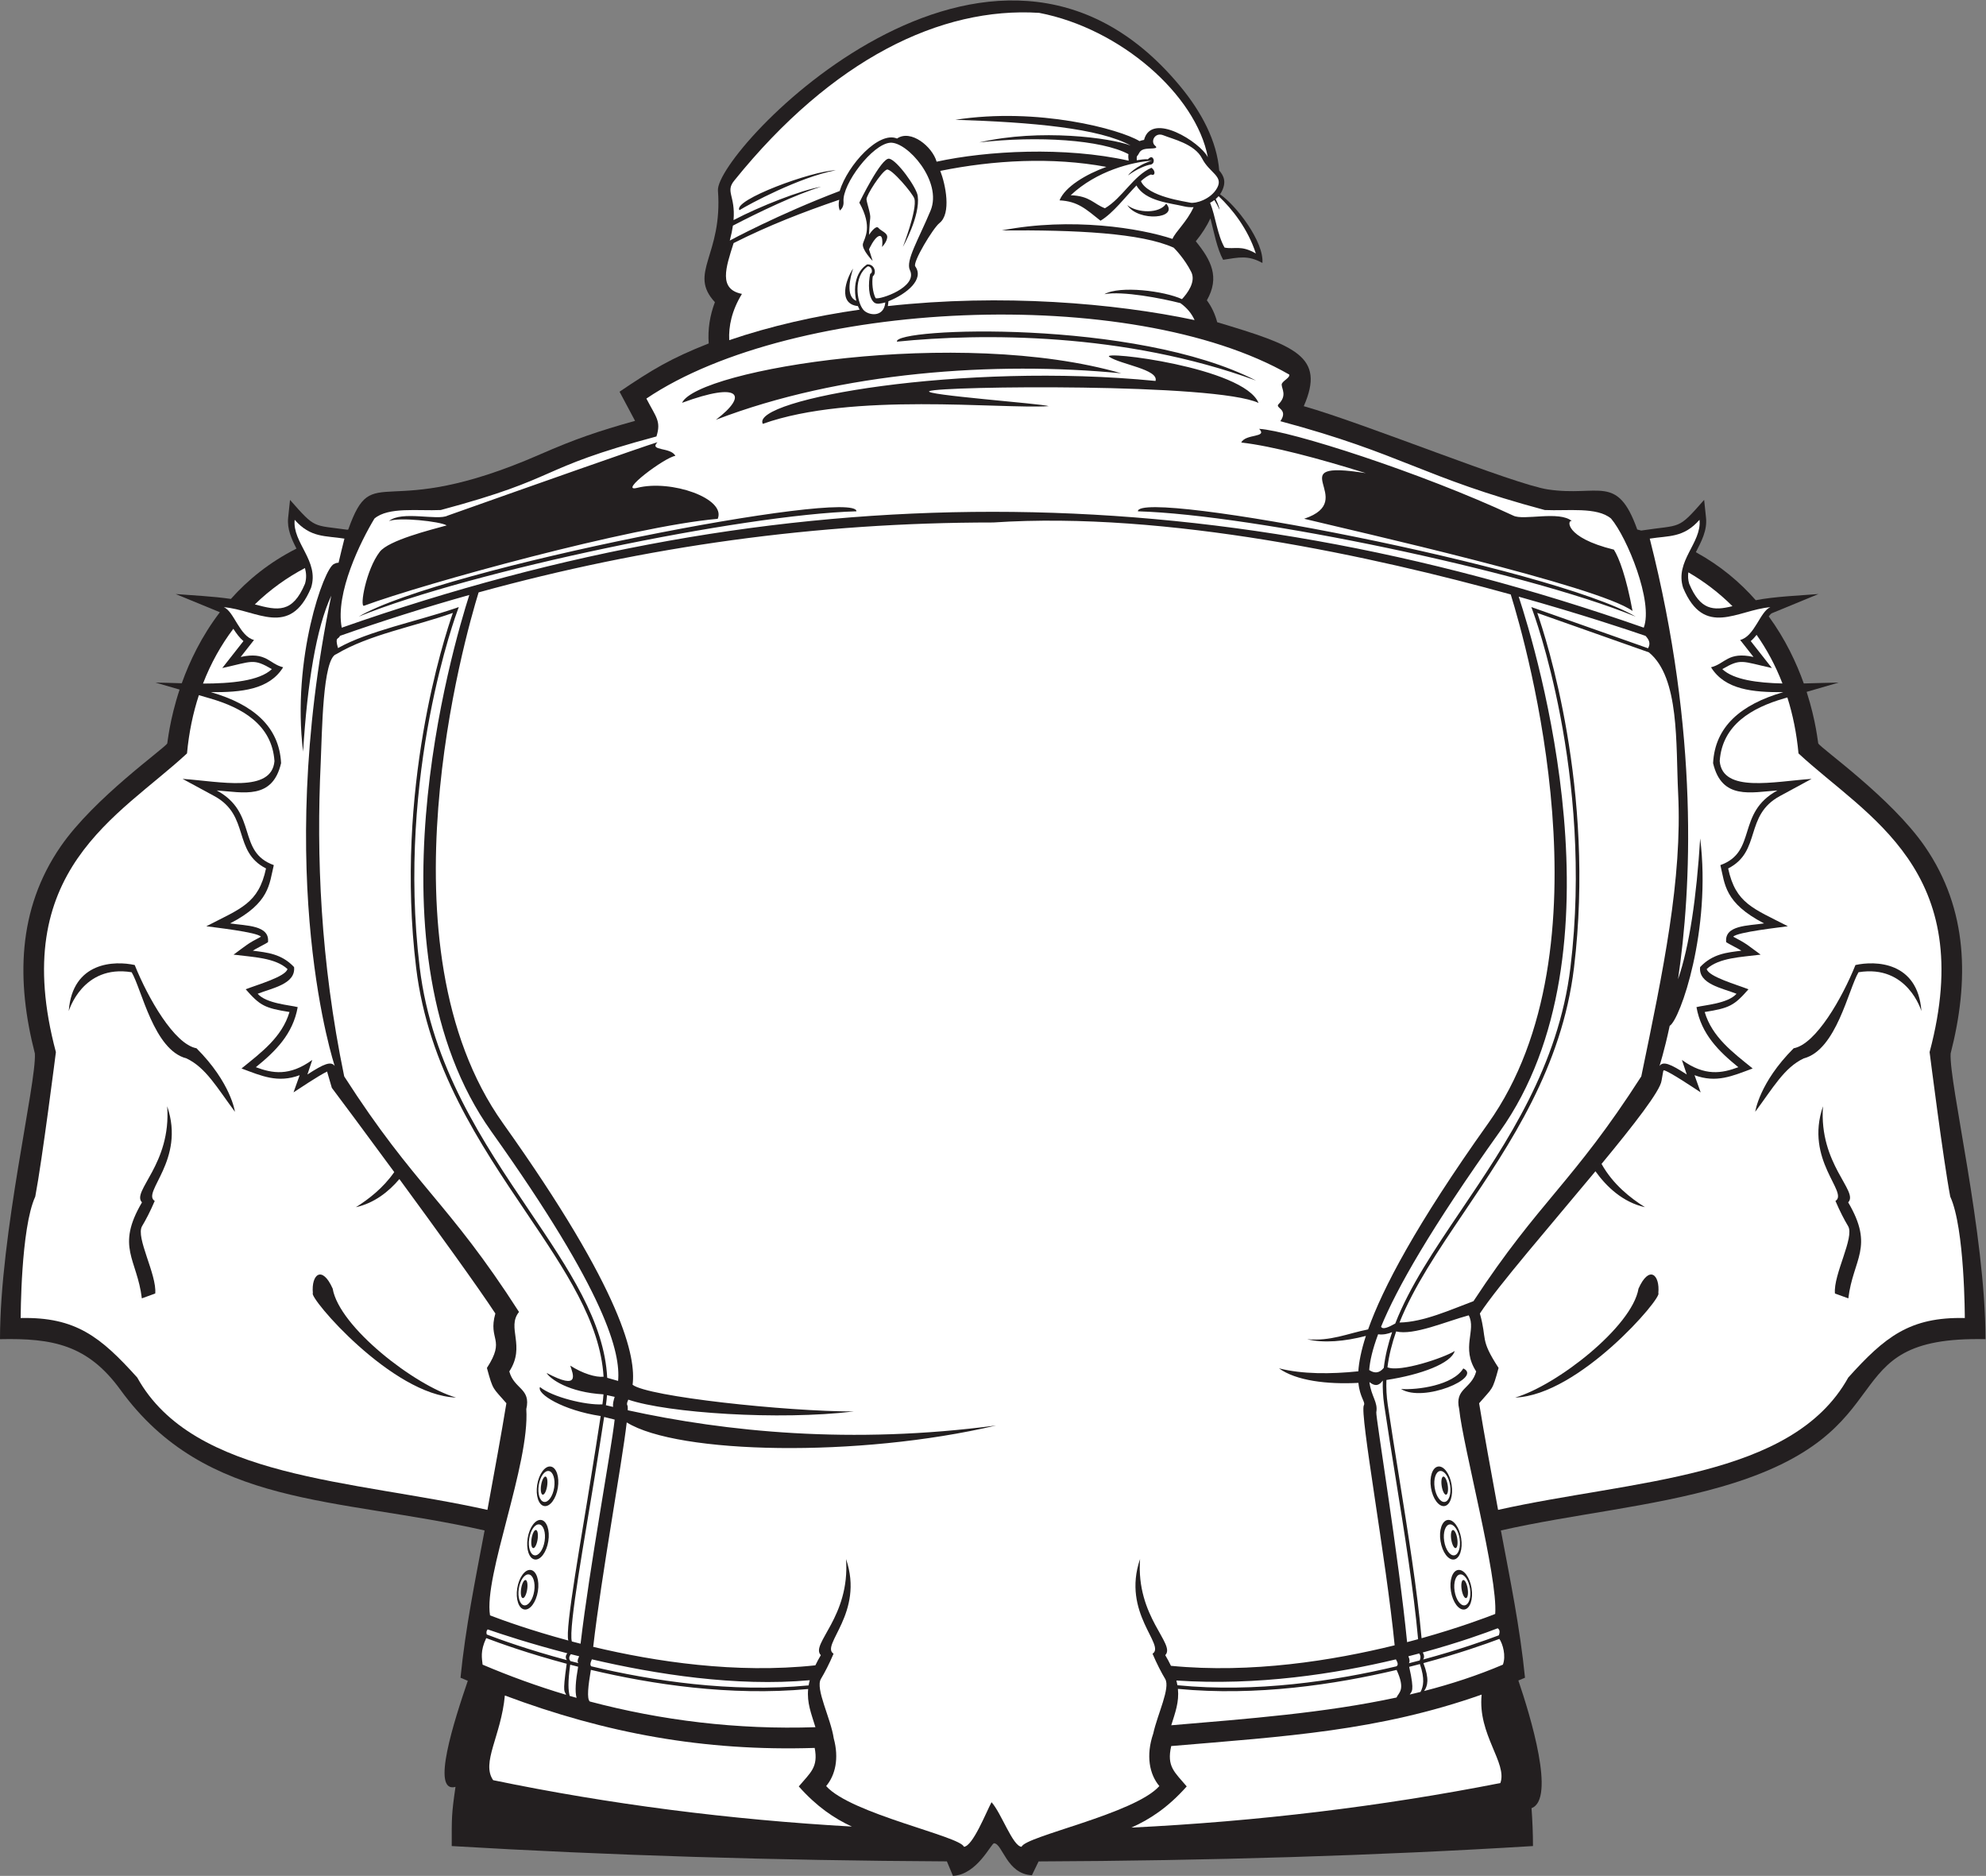
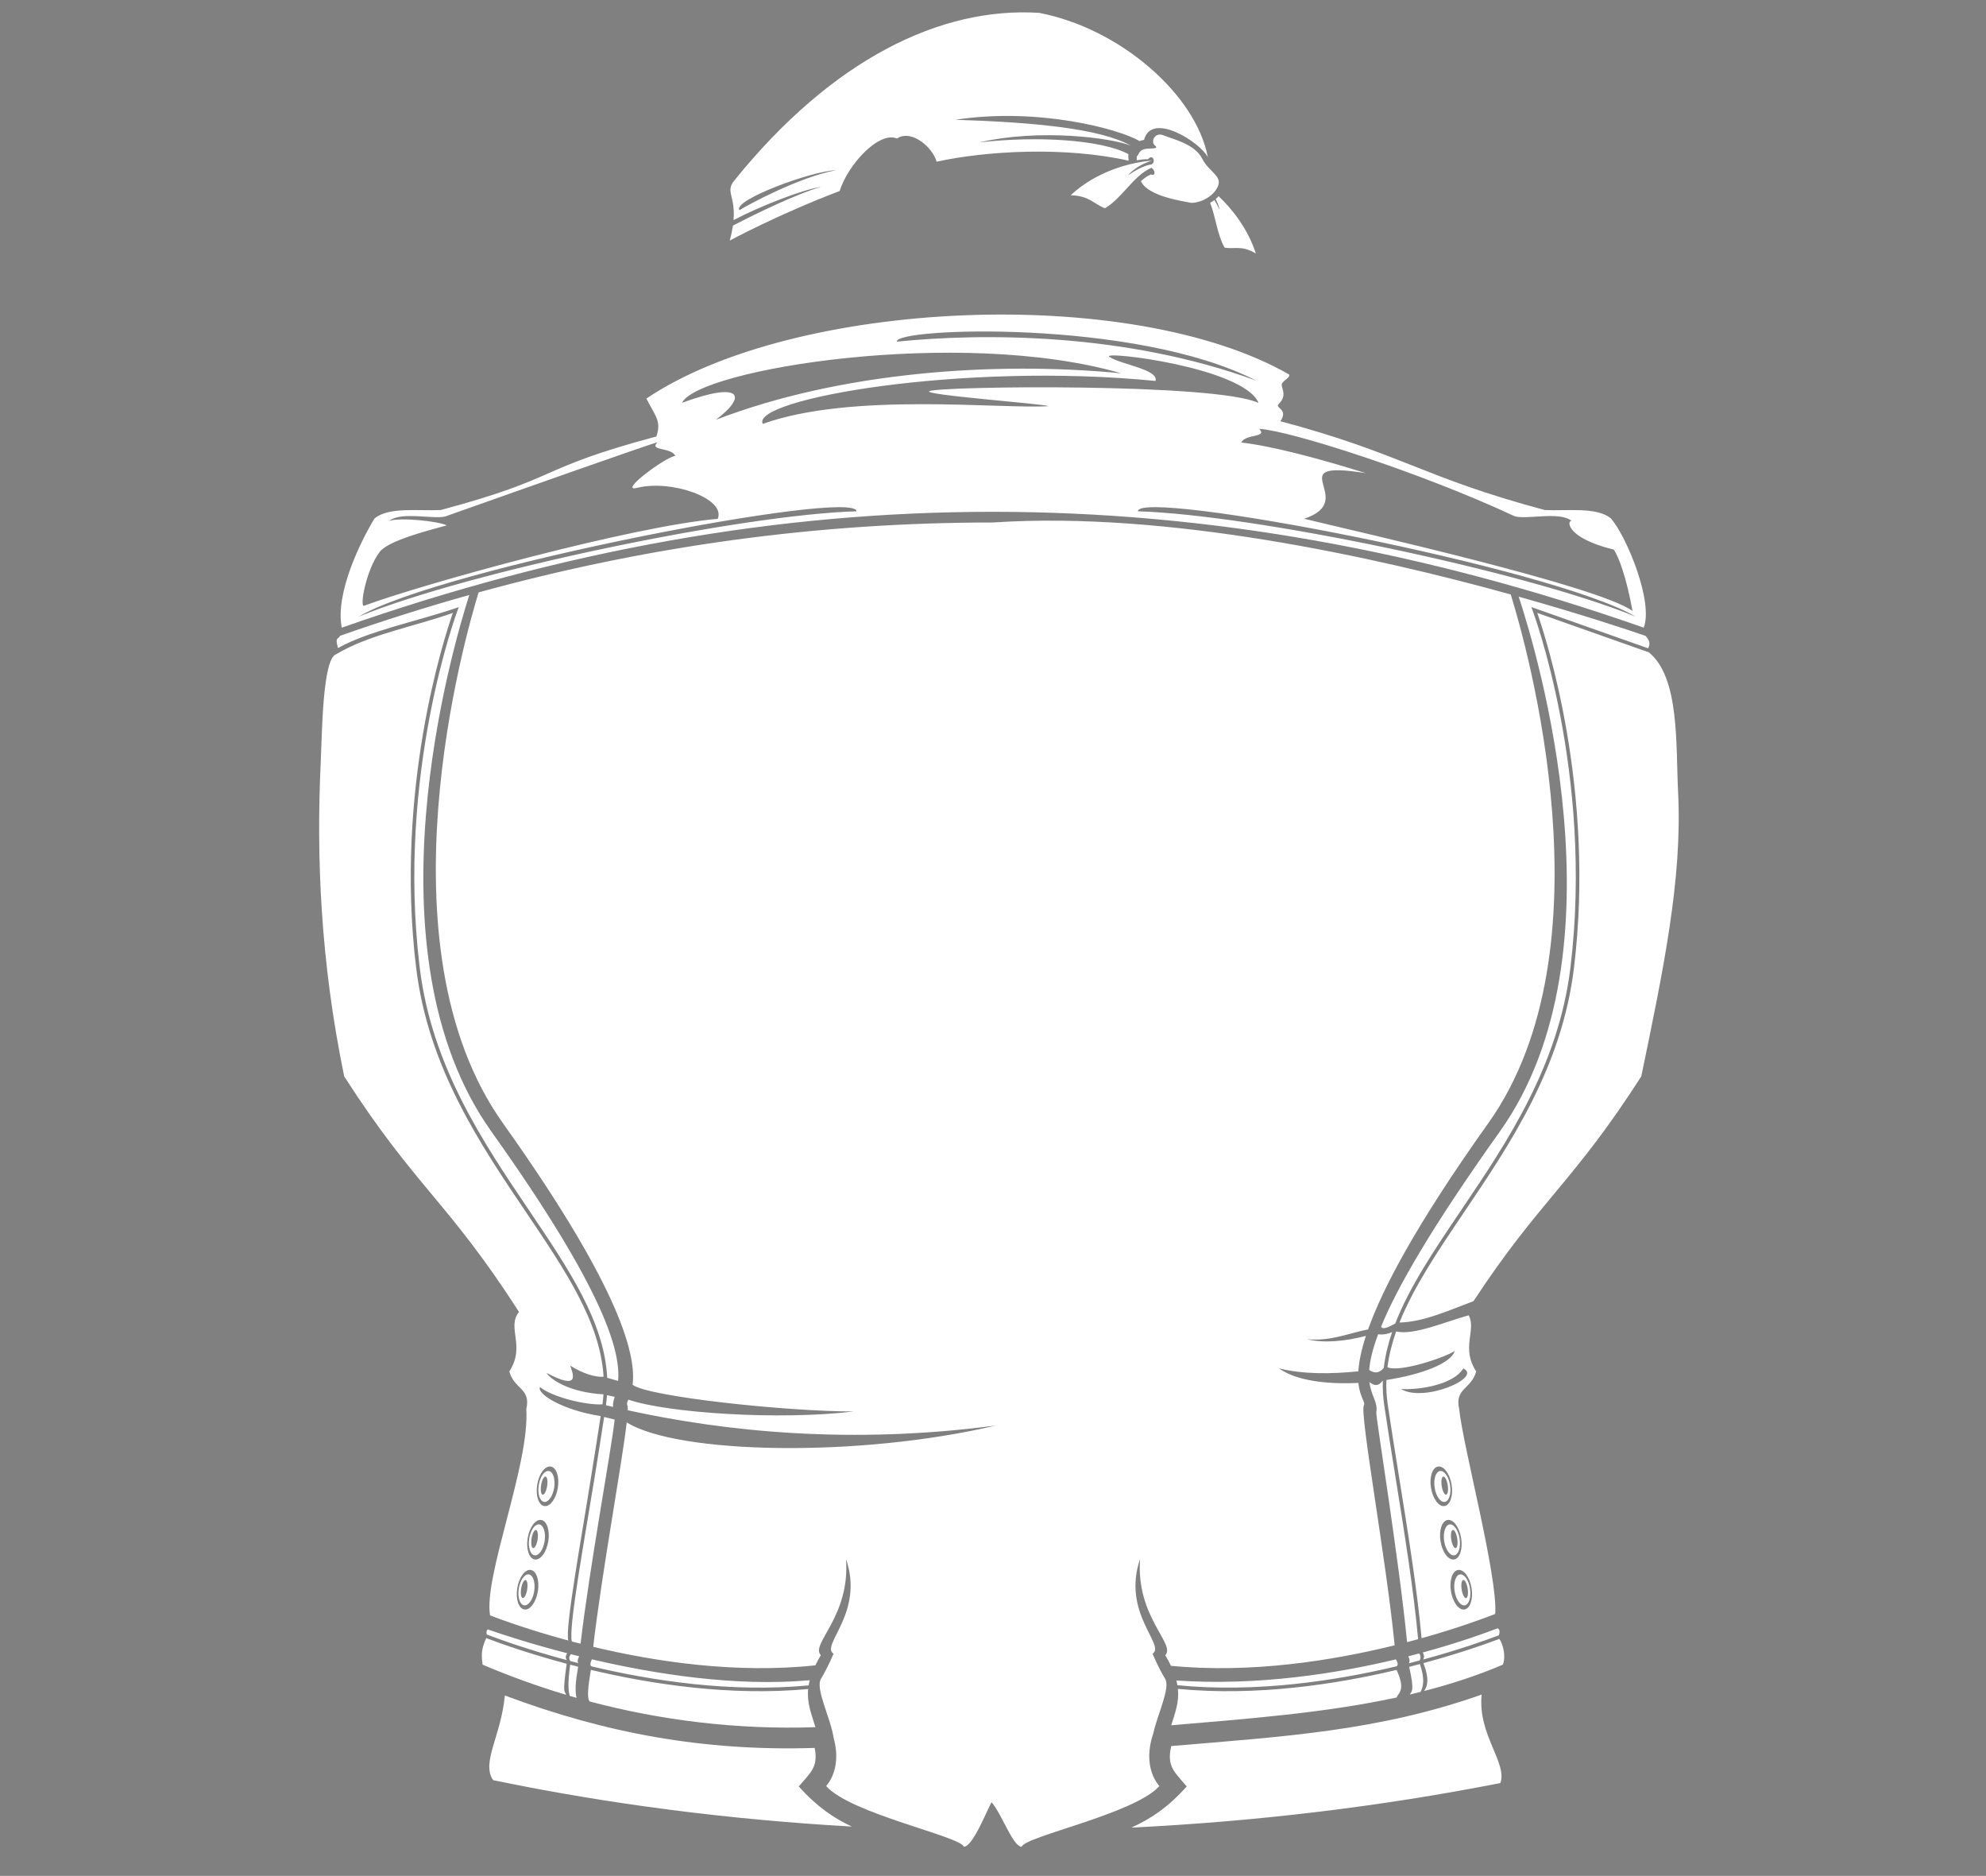
<svg xmlns="http://www.w3.org/2000/svg" viewBox="0 0 1128.053 1065.267" height="1065.267" width="1128.053" xml:space="preserve" id="svg2" version="1.1">
  <rect x="0" y="0" width="1128.053" height="1065.267" fill="#808080" stroke="none" />
  <defs id="defs6" />
  <g transform="matrix(1.333,0,0,-1.333,0,1065.267)" id="g10">
    <g transform="scale(0.1)" id="g12">
-       <path id="path14" style="fill:#231f20;fill-opacity:1;fill-rule:evenodd;stroke:none" d="m 5195.25,7265.11 c 19.83,-23.13 32.05,-49.57 9.14,-92.1 -1.73,-3.24 -3.65,-6.33 -5.74,-9.32 70.45,-48.2 187.85,-203.14 180.57,-292.53 -61.45,34.33 -100.04,23.78 -167.34,13.59 -25.94,46.81 -39.05,117.76 -54.11,176.31 -15.62,-32.93 -36.21,-65.51 -62.4,-97.51 65.8,-80.78 103.09,-153.14 47.19,-251.43 20.6,-27.8 34.92,-58.96 44.04,-93.3 332.99,-99.93 462.36,-144.91 368.85,-357.67 259.9,-73.62 894.86,-333.04 1040.37,-354.74 217.66,-32.49 295.14,69.08 380.59,-170.67 5.72,-1.42 11.29,-3 16.93,-4.49 173.5,26.7 152.87,-0.67 268.14,130.66 l 7.99,-75.89 c 5.74,-54.45 -20.06,-101.51 -43.22,-147 104.61,-57.33 188.28,-128.41 255.16,-204.52 79.2,15.59 189.96,20.06 267.22,26.31 l -197.81,-81.46 c -4.2,-1.72 -8.89,-6.71 -14.1,-13.81 70.94,-97.02 118.07,-197.78 149.39,-285.66 55.37,1.05 107.52,3.39 148.64,3.71 l -136.49,-39.57 c 40.39,-125.28 48.05,-216.87 49.44,-219.53 10.72,-20.63 311.21,-231.71 453.98,-438.7 185.76,-269.37 189.02,-575.26 110.14,-882.25 -7.72,-123.17 148.55,-768.15 148.55,-1217.14 -674,14.87 -313.87,-394.35 -1124.51,-628.43 -301.5,-87.07 -631.21,-116.47 -940.41,-186.42 39.92,-212.42 81.23,-412.65 102.71,-627.359 -9.45,-4.031 -18.86,-7.972 -28.26,-11.871 51.56,-151.539 159.42,-505.55 56.06,-543.851 3.9,-53.797 6.19,-107.61 6.19,-161.41 C 5863.57,85.859 5144.67,64.582 4425.53,61.602 L 4397.05,2.719 C 4288.98,7.988 4272.07,137.629 4235.84,138.84 4223.58,139.238 4163.9,5.039 4060.61,0 l -25.82,61.801 c -730.05,3.668 -1450.95,25.98 -2109.92,65.258 0,119.562 -1.38,132.589 16.02,252.14 -106.33,-28.879 -5.42,282.449 52.44,451.871 -10.36,4.34 -20.73,8.692 -31.1,13.121 21.47,214.709 62.78,414.939 102.7,627.359 C 1429.69,1615.27 878.871,1567.23 512.777,2071.23 373.965,2262.33 224.688,2291.36 0,2286.4 c 0,448.99 156.277,1093.97 148.563,1217.14 -78.887,306.99 -75.618,612.88 110.148,882.25 142.758,206.99 443.242,418.07 453.98,438.7 1.414,2.73 9.411,99.02 52.606,229.33 l -102.695,29.77 c 31.906,-0.25 70.449,-1.72 111.976,-2.85 33.25,93.07 84.227,200.48 162.391,302.56 l -188.246,77.51 c 67.3,-5.45 160,-9.54 235.125,-20.8 72.232,80.96 163.682,155.94 279.442,214.35 -20.72,40.78 -40.5,83.3 -35.41,131.66 l 7.99,75.89 c 109.73,-125.01 96.33,-106.23 244.38,-127.16 1.26,0.33 2.47,0.68 3.73,0.99 108.16,303.49 138.92,22.69 818.17,320.42 147.07,64.46 248.07,98.93 403.93,142.47 l -66.14,124.17 c 139.72,94.22 216.85,141.29 379.99,205.61 -4.46,60.16 4.98,119.33 26.35,175.83 -115.68,125.15 33.94,198.12 12.99,475.55 -12.56,166.25 1165.56,1412.79 1968.66,445.47 92.64,-111.58 157.42,-235.31 167.32,-360.15 v 0" />
-       <path id="path16" style="fill:#ffffff;fill-opacity:1;fill-rule:evenodd;stroke:none" d="m 4969.3,7124.03 c 55.17,-63.85 -117.39,-79.26 -166.04,-6.39 44.2,-34.78 138.19,-36.98 166.04,6.39 z m -1307.67,4.21 c 0,0 93.9,193.64 127.48,187.19 33.63,-6.47 117.21,-123.18 121.41,-158.86 11.62,-85.24 -63.29,-216.99 -63.29,-216.99 0,0 61.8,159.24 49.08,205.36 -6.86,22.87 -99.17,131.13 -117.53,123.99 -23.25,-9.04 -87.83,-109.78 -86.54,-126.57 1.3,-16.79 18.44,-62.25 15.86,-80.34 -2.58,-18.09 -5.17,-71.04 -5.17,-71.04 0,0 28.42,43.92 40.04,29.71 11.63,-14.21 40.04,-20.67 37.46,-41.34 -2.58,-20.66 -21.96,-40.03 -21.96,-40.03 0,0 7.75,52.95 -12.91,46.5 -20.67,-6.47 -42.63,-56.84 -42.63,-56.84 5.17,-16.35 10.34,-32.71 15.5,-49.07 0,0 -47.79,49.07 -41.33,73.61 6.46,24.55 42.84,70.02 -15.47,174.72 z m -6.03,-440.68 c -87.27,9.03 -50.1,115.86 -20.51,160 -11,-35.21 -34.01,-118.11 13.53,-137.64 -4.95,21.07 -6.2,43.46 -4.56,61.66 3.21,35.71 17.33,70.66 47.79,91.47 l 2.89,1.98 3.51,0.03 c 27.84,0.21 38.63,-36.7 20.81,-50.69 -4.46,-25.24 -0.97,-68.59 12.01,-93.1 18.07,-7.73 181.04,47.06 146.15,119.37 -19.34,40.07 36.21,129.32 87.94,253.46 51.72,124.15 -99.18,294.3 -171.62,289.38 -76.21,-5.18 -204.99,-176.34 -199.22,-250.33 1.48,-19.05 -6.39,-31.02 -15.32,-38.4 -5.93,11.55 -6.55,27.32 -3.07,45.7 -155.01,-52.92 -299.41,-108.79 -449.88,-184.49 -33.63,-105.04 -65.44,-196.73 35.42,-216.48 -43.6,-71.45 -57.15,-138.15 -54.14,-197.03 178.95,60.82 366.81,102.9 555.65,129.91 -2.78,4.74 -5.23,9.84 -7.38,15.2 z m 1434.65,-59.64 c -12.09,26.59 -30.93,51.04 -60.37,72.17 -79.45,20.54 -247.46,52.79 -323.96,38.14 65.56,37.65 256.01,13.75 330.56,-21.13 21.57,23.07 60.75,73.36 39.54,115.78 -28.56,57.11 -71.39,99.94 -71.39,99.94 -1.27,1.17 -2.4,2.35 -3.48,3.53 -137.13,62.32 -415.88,76.16 -732.87,73.44 297.19,57.82 592.77,9.09 727.72,-36.06 13.63,32.04 61.46,72.37 89.98,135.18 -14.32,-0.71 -28.09,0.45 -40.18,3.42 -56.58,13.93 -165.53,21.08 -203.24,89.05 -46.97,-48.05 -99.22,-117.92 -153.09,-150.12 -62.73,49.72 -96.44,82.7 -174.65,86.66 23.29,58.36 113.64,111.63 199.63,142.59 -230.8,42.83 -481.42,28.93 -707.82,-17.03 22.46,-57.41 48.05,-182.07 -3.56,-222.31 -27.03,-21.07 -115.15,-167.46 -103.12,-184.3 38.8,-54.33 -33.24,-116.12 -114.3,-148.83 l -0.86,-9.34 c -0.35,-3.8 -0.91,-7.54 -1.68,-11.17 484.9,53.4 965.23,12.76 1307.14,-59.61 v 0" />
-       <path id="path18" style="fill:#ffffff;fill-opacity:1;fill-rule:evenodd;stroke:none" d="m 7616.13,5020.21 c 23.28,-73.48 39.51,-152.95 47.41,-238.33 289.66,-268.98 765.56,-496.59 558.65,-1272.51 0,0 57.87,-457.33 87.95,-615.55 62.07,-134.49 62.07,-517.28 62.07,-517.28 -234.51,5.18 -340.55,-80.28 -496.58,-253.46 -239.65,-432.15 -917.6,-435.44 -1492.21,-563.84 -29.88,163.44 -59.4,322.94 -80.78,454.26 57.87,67.61 55.97,51.01 82.93,150.42 -81.55,125.64 -47.33,116.57 -79.75,231.91 76.84,117.18 303.93,378.81 492.46,605.84 47.01,-65.4 116.23,-131.87 211.19,-153.05 -61.99,38.92 -136.48,97.11 -185.17,184.47 138.69,167.92 250.66,311.6 255.72,354.98 2.34,13.59 4.75,27.12 7.21,40.64 l 2.56,3.49 c 24.9,-5.94 130.91,-77.54 156.83,-94.32 l -26.13,73.16 c 93.3,-34.54 161.72,-3.38 247.69,28.66 -84.39,68.42 -172.52,133.28 -204.37,240.49 105.94,16.82 125.57,27.35 186.58,96.87 -48.96,19.31 -170.9,53.8 -177.95,86.37 53.05,48.73 148.3,50.63 229.71,61.19 -56.6,41.17 -57.17,45.42 -116.64,76.39 14.61,19.58 203.85,40.17 232.73,44.55 -146.91,75.92 -222.48,96.45 -254.43,246.21 143.1,73.04 67.38,225.53 220.39,308.39 l 135.23,73.25 c -159.88,-10.98 -379.41,-61.14 -391.64,75.56 10.47,155.05 137.17,227.42 274.53,267.24 l 13.81,4 z m -131.15,266.77 c 43.54,-61.89 80.82,-130.98 110.22,-207.17 -105.79,2.44 -208.19,15.6 -256.33,61.15 80.17,46.56 81.89,33.12 211.38,4.58 l -90.23,114.83 c 8.87,7.37 17.19,16.59 24.96,26.61 z m -290.84,266.26 c 67.4,-39.02 130.86,-87.11 188.09,-144.15 -81.82,-20.04 -136.68,-17.66 -184.38,95.37 -5.12,16.68 -5.88,32.86 -3.71,48.78 z M 847.426,5030.01 C 822.461,4953.8 805.09,4871.07 796.848,4781.88 507.172,4512.9 31.281,4285.29 238.188,3509.37 c 0,0 -57.856,-457.33 -87.938,-615.55 -62.07,-134.49 -62.07,-517.28 -62.07,-517.28 234.496,5.18 340.535,-80.28 496.582,-253.46 239.636,-432.15 917.588,-435.44 1492.208,-563.84 29.89,163.44 59.38,322.94 80.78,454.26 -57.87,67.61 -55.98,51.01 -82.95,150.42 81.56,125.64 3.53,116.57 35.94,231.91 -73.99,112.84 -251.03,357.45 -408.92,572.67 -45.38,-53.48 -106.49,-102.29 -185.33,-119.88 53.39,33.5 116,81.29 163.46,149.68 -127.89,174.1 -239.05,323.37 -265.96,358.76 -6.95,22.87 -13.69,46.08 -20.25,69.57 -37.82,-18.44 -120.52,-74.2 -142.99,-88.75 l 26.13,73.16 c -93.31,-34.54 -161.73,-3.38 -247.71,28.66 84.39,68.42 172.52,133.28 204.37,240.49 -105.93,16.82 -125.56,27.35 -186.57,96.87 48.96,19.31 170.89,53.8 177.95,86.37 -53.04,48.73 -148.31,50.63 -229.717,61.19 56.617,41.17 57.187,45.42 116.657,76.39 -14.62,19.58 -203.848,40.17 -232.739,44.55 146.909,75.92 222.479,96.45 254.419,246.21 -143.091,73.04 -67.37,225.53 -220.38,308.39 l -135.23,73.25 c 159.879,-10.98 379.42,-61.14 391.63,75.56 -10.47,155.05 -137.16,227.42 -274.533,267.24 l -47.601,13.8 z m 146.789,282.81 C 942.465,5244.38 898.578,5166.5 865,5079.37 c 118.246,0.24 239.72,10.71 293.49,61.59 -80.17,46.56 -81.9,33.12 -211.377,4.58 l 90.227,114.83 c -16.17,13.45 -30.51,33.02 -43.125,52.45 z M 7906.25,3880.37 c -56.02,-139.7 -168.38,-337.34 -263.26,-354.65 -146.84,-146.82 -163.69,-270.11 -163.75,-270.47 76.31,102.41 123.46,188.08 206.78,227.44 138.78,35.38 190.27,294.46 233.32,366.94 209.47,34.19 267.73,-165.04 268.02,-165.5 -15.54,212.12 -197.36,214.85 -281.11,196.24 z M 7875.9,2460.34 c 20.1,168.06 112.13,217.56 -0.63,408.94 46.29,47.22 -125.41,161.95 -107.36,409.32 -79.14,-229.94 110.33,-366.91 53.14,-403.3 18.5,-43.52 37.84,-80.59 53.85,-107.27 28.56,-47.6 -63.59,-206.26 -56.05,-287.01 l 57.05,-20.68 z M 574.063,3880.37 c 56.031,-139.7 168.382,-337.34 263.265,-354.65 146.828,-146.82 163.692,-270.11 163.742,-270.47 -76.297,102.41 -123.453,188.08 -206.761,227.44 -138.789,35.38 -190.278,294.46 -233.325,366.94 -209.468,34.19 -267.73,-165.04 -268.023,-165.5 15.539,212.12 197.359,214.85 281.102,196.24 z m 30.351,-1420.03 c -20.101,168.06 -112.125,217.56 0.621,408.94 -46.285,47.22 125.414,161.95 107.367,409.32 79.141,-229.94 -110.324,-366.91 -53.129,-403.3 -18.496,-43.52 -37.843,-80.59 -53.851,-107.27 -28.567,-47.6 63.578,-206.26 56.039,-287.01 l -57.047,-20.68 z m 728.716,22.28 c -19.29,-17.3 337.34,-435.29 609.92,-444.87 -176.16,51.36 -497.68,300.72 -525.48,464.13 -45.16,101.23 -91.82,60.37 -84.44,-19.26 z m 5733.2,0 c 19.28,-17.3 -337.35,-435.29 -609.92,-444.87 176.15,51.36 497.67,300.72 525.47,464.13 45.15,101.23 91.81,60.37 84.45,-19.26 z M 1299.49,5571.63 c -76.75,-40.31 -148.98,-92.02 -213.57,-154.9 98.37,-26.77 160.43,-38.25 213.58,87.73 7.11,23.14 5.82,45.3 -0.01,67.17 v 0" />
      <path id="path20" style="fill:#ffffff;fill-opacity:1;fill-rule:evenodd;stroke:none" d="m 6278.67,2448.42 c 282.99,430.78 421.68,500.86 715,957.51 93.11,450.27 175.31,839.61 156.97,1207.72 -10.29,206.51 7.06,491.3 -124.74,598.81 l -475.53,167.93 c 36.93,-105.36 248.44,-752.43 156.58,-1511.35 -51.34,-424.36 -272.05,-751.12 -468.94,-1042.64 -110.74,-163.98 -213.89,-316.73 -274.65,-469.07 103.07,1.91 218.1,54.94 315.31,91.09 z m 92.54,-1332.54 c 11.95,157.67 -137.71,715.28 -153.46,872.7 -20.64,89.2 51.72,84.11 72.41,160.39 -66.02,101.7 1.77,175.53 -31.84,239.09 -97.73,-26.47 -234.53,-86.75 -309.2,-68.69 -17.81,-50.71 -30.58,-101.49 -37.07,-152.71 52.89,-22.66 242.29,40.75 286.64,69.45 -15.33,-52.59 -142.26,-100.75 -291.07,-123.53 -1.29,-34.56 0.47,-69.4 5.64,-104.61 14.55,-98.73 31.19,-202.31 48.19,-307.89 37.91,-235.9 77.44,-481.8 96.03,-687.6 160.72,44.94 274.88,88.1 313.73,103.4 z m 15.35,-91.04 c 6.72,18.09 2.01,25.51 -4.92,29.97 -49.3,-19.05 -162.97,-60.619 -319.22,-103.15 7.42,-12.469 6.6,-21.898 1.99,-29.851 150.9,40.832 265.3,81.541 322.15,103.031 z M 6068.28,787.582 c 115.43,29.668 227.68,66.258 335.68,112.309 13.95,37.531 -0.29,87.828 -14.96,109.679 -58.55,-22.05 -173.3,-62.64 -323.71,-103.191 26.1,-68.137 17.66,-97.547 2.99,-118.797 z M 5945.25,2353.07 c 60.77,156.97 166.51,313.54 280.16,481.83 195.94,290.09 415.55,615.25 466.45,1035.92 99.86,825.21 -160.43,1517.42 -161.18,1519.43 l -5.6,15.18 15.27,-5.4 482.19,-170.28 c 12.67,22.1 2.62,38 -10.76,52.84 -75.67,26.07 -272.11,91.81 -540.47,167.02 75.84,-229.55 464.2,-1514.24 -80.35,-2278.54 -295.08,-414.14 -439.55,-668.66 -506.12,-831.53 6.82,-13.71 32,-2.35 60.41,13.53 z m -48.9,-189.02 c 6.07,51.22 18.34,101.9 35.56,152.42 -18.06,-7.62 -37.44,-11.86 -59.64,-9.19 -24.36,-65.22 -35.06,-114.18 -37.99,-152.3 20.99,-13.85 41.72,-15.53 62.07,9.07 z m 146.29,-1155.67 c -18.44,205.74 -58.11,452.58 -96.18,689.31 -17.18,106.87 -34.04,211.69 -48.24,308.08 -5.17,35.24 -7.03,70.06 -5.95,104.57 -20.94,-28.56 -39.16,-20.41 -57.07,-6.62 7.63,-61.38 37.24,-85.75 29.31,-128.67 -3.06,-16.6 95.94,-619.58 131.21,-979.269 16.02,4.188 31.66,8.399 46.92,12.599 z m 6.81,-90.591 c 3.32,8.582 6.08,17.453 -1.93,29.852 -15.06,-4.051 -30.51,-8.082 -46.31,-12.09 6.97,-15.192 5.51,-24.481 2.33,-29.68 15.62,3.949 30.95,7.93 45.91,11.918 z m -42.42,-145.238 c 15.41,3.601 30.74,7.32 46.04,11.16 12.18,23.699 18.96,54.801 -2.74,118.648 -14.9,-3.961 -30.17,-7.91 -45.72,-11.828 24.75,-109.152 9.34,-104.133 2.42,-117.98 z M 5019.2,796.73 c 5.72,-56.281 -11.41,-100.738 -28.36,-155.101 327.5,27.773 653.42,52.301 959.84,118.25 9.38,21.57 39.53,31.684 0.43,117.543 C 5689.84,815.43 5352.73,764.539 5019.2,796.73 Z m -6.43,35.579 c 1.78,-6.887 3.21,-13.579 4.32,-20.09 333.95,-32.848 671.86,18.363 933.09,80.531 7.96,4.441 7.26,14.332 -2.13,29.652 -254.81,-61.011 -589.3,-113.422 -935.28,-90.093 z m -1538.43,64.703 c 6.55,13.64 14.25,28.058 23.28,43.386 -46.28,47.231 125.42,161.952 107.37,409.332 79.14,-229.94 -110.32,-366.917 -53.13,-403.308 -18.5,-43.524 -37.84,-80.59 -53.85,-107.274 -24.98,-41.609 42.31,-168.117 54.59,-253.218 23.28,-85.141 6.8,-156.989 -32.3,-203.309 105.26,-118.422 572.31,-213.68 586.96,-258.652 37.74,1.84 94.7,146.972 117.76,190 42.6,-47.629 90.37,-188.16 128.11,-190 14.64,44.972 481.69,140.23 586.95,258.652 -42.21,50.008 -58.07,129.738 -26,223.84 18.4,83.719 73.83,194.309 50.8,232.687 -16.01,26.684 -35.35,63.75 -53.84,107.274 57.18,36.391 -132.29,173.368 -53.15,403.308 -18.05,-247.38 153.65,-362.101 107.36,-409.332 9.52,-16.117 17.54,-31.226 24.3,-45.496 343.3,-33.371 690.72,22.68 953.18,87.399 -35.84,366.199 -149.88,989.229 -131.23,1022.459 7.93,14.14 -17.32,33.29 -23.18,95.55 -133.4,-7.01 -265.64,9.09 -338.57,61.95 99.43,-25.3 220.84,-24.87 338.16,-12.7 2.56,38.26 11.64,87.32 32.27,150.83 -90.1,-23.56 -180.39,-31.57 -250.45,-14.11 101.64,-9.12 170.68,24.06 259.9,41.81 61.54,173.65 203.81,445.79 511.87,878.17 531.16,745.46 163.5,2035.05 95.88,2252.78 -577.42,159.88 -1464.45,356.09 -2205.07,306.64 -754.82,0 -1479.87,-101.43 -2192.92,-297.83 -57.93,-188.12 -435.25,-1505.02 103.81,-2261.59 515.88,-724.04 567.02,-998.99 552.31,-1113.97 63.38,-50.52 652.38,-113.9 942.34,-113.8 -317.29,-38.29 -793.85,-6.66 -960.61,50.39 -4.69,-10.99 -7.45,-18.03 -4.03,-24.12 1.58,-2.82 2.11,-10.1 1.76,-21.13 417.7,-91.43 953.19,-146.64 1569.53,-64.82 -586.34,-138.02 -1356.95,-122.29 -1573.98,13.06 -20.8,-179.95 -107.32,-647.65 -142.84,-956.12 264.33,-63.141 608.38,-115.18 946.66,-78.738 z m -28.67,-85.543 c 1.21,7.152 2.77,14.511 4.76,22.113 -314.58,-28.422 -658.44,25.82 -928.52,88.988 -8.54,-19.25 -6.48,-25.488 -2.84,-29.648 259.43,-61.813 594.69,-112.883 926.6,-81.453 z m -932.6,-68.539 c 304.52,-80.739 628.36,-120.739 961.51,-109.469 -17.65,57.93 -36.76,103.84 -30.96,162.59 -331.68,-30.832 -666.33,19.961 -925.88,81.629 -11.44,-67.828 -17.85,-122.469 -4.67,-134.75 z m 68.73,1262.15 c 10.1,-2.44 20.27,-4.86 30.53,-7.26 -1.72,13.73 1.96,26.87 6.82,42.91 -11.11,2.38 -21.98,4.79 -32.62,7.21 -1.03,-14 -2.56,-28.05 -4.63,-42.17 l -0.1,-0.69 z M 2473.86,989.031 c 38.76,329.049 131.07,825.509 145.26,954.799 -15.39,3.72 -30.33,7.48 -44.8,11.25 -12.44,-81.99 -26.43,-168.99 -40.65,-257.39 -38.67,-240.46 -112.85,-643.55 -97.02,-699.018 12.16,-3.223 24.61,-6.43 37.21,-9.641 z m -8.91,-82.793 c -4.71,4.313 -5.34,12.582 2.94,29.313 -12,2.949 -23.84,5.929 -35.49,8.898 -9.86,-12.949 -7.59,-21.758 -1.88,-29.308 11.28,-2.969 22.77,-5.942 34.43,-8.903 z m -37.52,-139.367 c 9.78,-2.871 19.58,-5.699 29.41,-8.48 -7.63,26.922 -3.92,73.519 6.69,132.609 -11.47,2.898 -22.75,5.809 -33.87,8.73 -10.56,-76.281 -8.2,-109.449 -2.23,-132.859 z m -355.51,246.119 c -26.58,-55.728 -18.02,-86.799 -15.51,-113.099 114.73,-48.911 233.53,-91.969 355.72,-128.481 -5.04,18.922 -16.79,-3.93 2.55,132.27 -163.57,43.64 -286.36,87.8 -342.76,109.31 z m 6.03,37.11 c -5.75,-6.52 -6.42,-13.9 -3.58,-21.82 54.24,-20.78 176.79,-65.151 341.19,-109.171 -6.71,9.61 -6.07,19.34 1.91,29.172 -156.61,40.5 -278.39,80.579 -339.52,101.819 z M 1433,5204.7 c -58.77,-17.74 -60.48,-335.98 -66.51,-464.9 -18.36,-392.05 -2.05,-839.28 100.22,-1333.87 303.48,-472.45 441.42,-531.08 744.88,-1003.53 -54.26,-66.82 29.68,-143.98 -41.37,-253.43 20.69,-76.28 93.05,-71.19 72.41,-160.39 15.18,-236.14 -182.2,-710.84 -154.53,-878.86 53.18,-20.39 172.93,-63.77 333.68,-107.06 -15.96,46.04 58.53,451.67 96.92,697.42 14.19,88.25 28.15,175.1 40.84,258.9 -160.49,24.1 -273.45,94.39 -258.54,123.46 52.12,-42.36 193.3,-77.42 265.96,-73.76 2.08,14.3 3.58,28.54 4.57,42.72 -147.65,8.27 -227.36,65.37 -242.4,91.16 145.17,-76.8 112.38,-4.97 100.82,31.24 52.49,-33.75 108.94,-50.79 141.89,-47.29 -13.99,232.4 -163.29,453.47 -329.73,699.89 -196.9,291.52 -417.59,618.28 -468.94,1042.64 -91.84,758.92 119.66,1405.99 156.58,1511.35 C 1764.17,5321.83 1573.41,5288.5 1433,5204.7 Z m 15.64,78.03 c -6.14,-16.8 -22.88,-1.63 -8.39,-52.08 129.12,72.58 333.02,112.92 499.53,169.38 l 15.27,5.4 -5.61,-15.18 c -0.74,-2.01 -261.04,-694.22 -161.17,-1519.43 50.9,-420.67 270.51,-745.83 466.45,-1035.92 169.04,-250.3 320.58,-474.69 332.65,-713.02 15.38,-4.53 30.86,-8.94 46.43,-13.25 10.55,118.3 -46.65,369.96 -540.04,1062.44 -546.86,767.53 -165.32,2063.56 -93.98,2285.76 -184.39,-51.72 -368,-109.78 -551.14,-174.1 z m 2200.74,530.53 c 1.36,98.91 -1768.12,-240.36 -2121.06,-448.65 477.95,195.04 1633.12,434.6 2121.06,448.65 z m 1199.27,0 c -1.36,98.91 1768.13,-240.36 2121.06,-448.65 -477.95,195.04 -1633.13,434.6 -2121.06,448.65 z M 2906.3,6275.5 c 66.15,141.9 1180.81,324.96 1871.65,125.67 -536.92,52.21 -1196.3,6.38 -1727.46,-198.05 138.45,105.05 105.29,164.49 -144.19,72.38 z m 2456.51,-0.64 c -62.58,152.36 -677.13,224.52 -635.95,196.48 47.75,-32.53 211.32,-53.39 196.97,-102.72 -825.76,81.67 -1726.7,-78.42 -1673.55,-182.86 380.84,136.03 1012.06,62.27 1218.35,75.49 -26.21,10.45 -544.33,48.39 -508.06,64.12 49.72,21.57 1222.2,35.07 1402.24,-50.51 z m 2.54,-110.32 c 130.61,-7.1 688.4,-185.6 1082.97,-369.7 43.48,-22.21 196.35,22.35 249.61,-23.27 -19.79,8.69 -34.3,-69.38 179,-121.65 21.45,-33.67 52.45,-114.38 79.44,-261.24 -147.11,107.43 -1181.43,339.64 -1399.32,392.83 240.8,80.2 -115.08,254.3 262.68,194.33 -202.09,63.13 -399.18,115.56 -530.63,130.45 18.91,38.36 113.5,19.46 76.25,58.25 z m -2563.88,-56.88 c -65.98,-20.01 -528.11,-183.01 -894.25,-312.82 -43.48,-22.21 -196.36,22.35 -249.62,-23.27 40.87,17.94 218.38,-1.38 245.71,-18.36 -68.7,-19.01 -247.28,-63.35 -285.14,-112.53 -58.64,-76.19 -86.49,-237.01 -66.97,-229.77 253.02,93.8 1141.54,338.68 1507.11,370.33 36.58,86.77 -199.05,168.58 -342.92,132 -85,-21.62 118.97,131.26 162.32,136.16 -18.92,38.38 -113.49,19.48 -76.24,58.26 z m 1020.45,428.36 c -14.84,59.56 1018.82,97.68 1530.01,-165.68 -561.03,205.26 -1168.78,202.33 -1530.01,165.68 z M 6235.25,2161.83 c 83.54,-38.88 -169.96,-147.23 -265.45,-87.53 70.61,-5.17 222.25,16.14 265.45,87.53 z m -22.24,-858.58 c -24.3,-3.57 -37.95,-44.17 -30.47,-90.66 7.46,-46.5 33.22,-81.3 57.52,-77.73 24.28,3.58 37.93,44.17 30.47,90.67 -7.48,46.49 -33.23,81.3 -57.52,77.72 z m -44.38,213.01 c -24.29,-3.58 -37.95,-44.17 -30.47,-90.67 7.47,-46.49 33.23,-81.29 57.52,-77.72 24.3,3.57 37.93,44.17 30.47,90.66 -7.46,46.5 -33.22,81.3 -57.52,77.73 z m -40.64,227.61 c -24.3,-3.58 -37.95,-44.18 -30.47,-90.67 7.46,-46.49 33.22,-81.3 57.52,-77.72 24.28,3.56 37.93,44.17 30.47,90.66 -7.48,46.5 -33.22,81.3 -57.52,77.73 z m -3781.44,0 c 24.29,-3.58 37.95,-44.17 30.48,-90.67 -7.47,-46.49 -33.23,-81.3 -57.52,-77.72 -24.3,3.56 -37.94,44.17 -30.48,90.66 7.47,46.5 33.23,81.3 57.52,77.73 z m -40.65,-227.61 c 24.3,-3.58 37.95,-44.17 30.48,-90.67 -7.47,-46.49 -33.23,-81.29 -57.52,-77.72 -24.29,3.57 -37.95,44.17 -30.48,90.66 7.47,46.5 33.23,81.3 57.52,77.73 z m -44.37,-213.01 c 24.3,-3.57 37.95,-44.17 30.48,-90.66 -7.47,-46.5 -33.23,-81.3 -57.52,-77.73 -24.29,3.58 -37.95,44.17 -30.48,90.67 7.47,46.49 33.23,81.3 57.52,77.72 z m 535.62,4828.86 c -525.04,-140.64 -394.17,-172.78 -919.2,-313.41 -95.66,-4.54 -223,14.36 -282.49,-36.4 -57.74,-95.75 -167.79,-316.16 -139.29,-464.84 1875.71,658.88 3672.48,657.52 5548.01,0.16 41.43,109.84 -71.19,384.49 -139.26,464.68 -59.49,50.76 -186.83,31.86 -282.48,36.4 -525.04,140.63 -601.68,237.81 -1126.72,378.45 36.35,52.41 -24.8,55.37 -7.56,72.61 36.64,36.64 13.89,63.44 13.15,82.77 -0.55,14.76 36.78,28.92 32.26,43.25 -673.53,386.58 -2112.34,320.56 -2739.3,-102.24 41.38,-80.17 63.57,-95.91 42.88,-161.43 v 0" />
-       <path id="path22" style="fill:#ffffff;fill-opacity:1;fill-rule:nonzero;stroke:none" d="m 3772.46,6702.98 c -6.1,-66.21 -73.4,-55.65 -93.8,-31.1 -29.82,35.89 -42.24,143.2 18.8,184.9 18.22,0.14 24.14,-26.88 10.4,-31.88 -8.44,-40.89 -8.56,-100.41 16.74,-121.84 10.68,-9.05 28.28,-4.97 47.86,-0.08 v 0" />
      <path id="path24" style="fill:#ffffff;fill-opacity:1;fill-rule:evenodd;stroke:none" d="m 3150.86,7096.11 c -30.4,42.88 310.62,168.08 410.39,169.97 -154.34,-28.77 -370.72,-145.17 -410.39,-169.97 z m 1692.99,212.64 c -0.72,9.26 -0.37,16.15 1.78,18.3 9.04,9.04 7.73,21.96 28.39,28.42 20.67,6.45 68.46,-1.29 47.8,15.49 -20.67,16.79 -1.29,59.42 36.17,43.92 37.46,-15.5 132.56,-36.22 164.02,-98.16 31.47,-61.95 91.7,-74.92 64.59,-125.29 -27.13,-50.37 -94.3,-68.44 -114.96,-63.28 -20.16,5.04 -180.43,24.85 -210.1,91.58 14.91,13.42 29.18,23.64 42.74,28.54 20.29,-8.41 19.41,17.23 2.13,28.55 -77.05,-33.68 -124.07,-129.02 -198.11,-172.52 -48.63,18.49 -63.73,52.46 -145.9,55.47 110.69,104.21 261.45,141.52 346.14,147.24 -66.98,-19.47 -104.28,-62.81 -100.73,-62 37.23,27.12 77.37,43.7 97.17,45.65 6.62,2.8 12.48,7.52 10.98,20.46 -4.75,13.53 -12.93,14.16 -24.57,1.9 -15.67,1.21 -31.92,-2.16 -47.54,-4.27 z m 348.71,-152.91 c 57.67,-54.31 124.71,-139 158.67,-244.14 -64.1,36.98 -88.83,16.71 -133.24,25.07 -31.62,56.12 -37.6,130.5 -61.64,190.93 6.36,3.34 12.46,7.12 18.14,11.37 7.56,-12.05 15.1,-25.8 21.76,-40.53 1.48,-1.46 -2.48,18.34 -16.13,45.01 4.47,3.79 8.65,7.88 12.44,12.29 z M 3109.74,6966.71 c 0,0 204.9,111.08 468.14,211.02 35.05,112.52 167.63,256.61 244.42,223.59 58.97,40.5 150.39,-34.32 168.73,-98.62 214.93,46.72 545.59,65.06 818.38,4.26 -1.71,10 -2.28,19.47 -0.91,27.79 -114.44,61.59 -387.62,78.7 -635.56,50.02 260.07,60.16 562.02,18.84 644.52,-13.18 -131.56,73.21 -418.65,99.45 -746.66,109.55 351.7,54.57 701.19,-40 784.77,-90.8 5.7,2.26 12.05,3.94 19.27,5.09 32.31,123.28 240,-11.23 270.88,-72.05 0.33,-0.66 0.69,-1.29 1.04,-1.93 -50.06,265.76 -372.09,548.5 -718.79,615.24 -419.95,26.69 -881.92,-197.67 -1298.69,-713.87 -40.02,-48.46 5.1,-63.97 -3.58,-168.95 113.77,59.39 286.02,127.09 373.12,142.03 -105.6,-31.68 -267.78,-109.32 -375.81,-165.62 -2.67,-18.6 -6.9,-39.63 -13.27,-63.57 v 0" />
      <path id="path26" style="fill:#ffffff;fill-opacity:1;fill-rule:evenodd;stroke:none" d="m 2325.37,1700.94 c 6.84,-2.44 9.32,-21.59 5.54,-42.78 -3.78,-21.18 -12.38,-36.39 -19.22,-33.97 -6.84,2.43 -9.32,21.58 -5.54,42.76 3.77,21.19 12.38,36.42 19.22,33.99 z m -40.65,-227.61 c 6.84,-2.42 9.32,-21.57 5.54,-42.76 -3.78,-21.2 -12.38,-36.41 -19.22,-33.98 -6.84,2.42 -9.32,21.57 -5.54,42.76 3.77,21.2 12.38,36.41 19.22,33.98 z m 13.21,23.91 c 18.18,-2.8 28.38,-34.54 22.8,-70.88 -5.59,-36.35 -24.86,-63.56 -43.03,-60.77 -18.17,2.79 -28.38,34.54 -22.79,70.88 5.58,36.35 24.85,63.56 43.02,60.77 z m -57.58,-236.92 c 6.84,-2.43 9.32,-21.58 5.54,-42.76 -3.78,-21.19 -12.38,-36.41 -19.22,-33.99 -6.84,2.43 -9.32,21.59 -5.54,42.78 3.77,21.18 12.38,36.4 19.22,33.97 z m 13.21,23.91 c 18.18,-2.8 28.38,-34.53 22.8,-70.88 -5.59,-36.35 -24.86,-63.56 -43.03,-60.76 -18.17,2.79 -28.38,34.53 -22.79,70.88 5.58,36.34 24.85,63.55 43.02,60.76 z m 85.02,440.61 c 18.18,-2.79 28.38,-34.53 22.8,-70.88 -5.59,-36.34 -24.86,-63.56 -43.03,-60.77 -18.17,2.8 -28.38,34.54 -22.79,70.88 5.58,36.36 24.85,63.57 43.02,60.77 v 0" />
      <path id="path28" style="fill:#ffffff;fill-opacity:1;fill-rule:evenodd;stroke:none" d="m 6149.16,1700.94 c -6.84,-2.44 -9.32,-21.59 -5.53,-42.78 3.77,-21.18 12.39,-36.39 19.22,-33.97 6.84,2.43 9.32,21.58 5.55,42.76 -3.79,21.19 -12.38,36.42 -19.24,33.99 z m 40.66,-227.61 c -6.83,-2.42 -9.31,-21.57 -5.54,-42.76 3.77,-21.2 12.38,-36.41 19.22,-33.98 6.83,2.42 9.31,21.57 5.54,42.76 -3.77,21.2 -12.38,36.41 -19.22,33.98 z m -13.22,23.91 c -18.18,-2.8 -28.38,-34.54 -22.79,-70.88 5.58,-36.35 24.84,-63.56 43.03,-60.77 18.16,2.79 28.37,34.54 22.79,70.88 -5.59,36.35 -24.84,63.56 -43.03,60.77 z m 57.58,-236.92 c -6.84,-2.43 -9.32,-21.58 -5.53,-42.76 3.77,-21.19 12.39,-36.41 19.22,-33.99 6.84,2.43 9.32,21.59 5.55,42.78 -3.79,21.18 -12.38,36.4 -19.24,33.97 z m -13.2,23.91 c -18.19,-2.8 -28.38,-34.53 -22.8,-70.88 5.59,-36.35 24.85,-63.56 43.03,-60.76 18.17,2.79 28.38,34.53 22.79,70.88 -5.58,36.34 -24.86,63.55 -43.02,60.76 z m -85.02,440.61 c -18.19,-2.79 -28.38,-34.53 -22.8,-70.88 5.59,-36.34 24.85,-63.56 43.03,-60.77 18.17,2.8 28.38,34.54 22.79,70.88 -5.58,36.36 -24.86,63.57 -43.02,60.77 v 0" />
-       <path id="path30" style="fill:#ffffff;fill-opacity:1;fill-rule:evenodd;stroke:none" d="m 1467.62,5696.9 c -81,12.93 -143.91,2.59 -211.99,80.15 -10.34,-98.24 106.23,-175.54 69.8,-289.56 -90.07,-215.47 -231.95,-94.03 -371.637,-82.72 43.949,-18.1 66.577,-124.1 128.617,-139.61 -18.95,-24.13 -37.91,-48.26 -56.87,-72.39 109.44,24.13 120.65,-29.3 180.97,-43.95 -59.29,-95.89 -179.14,-106.99 -307.655,-106 180.415,-52.3 290.815,-146.61 298.875,-302.32 -36.76,-157.74 -161.53,-124.15 -274.136,-116.43 176.686,-95.69 84.506,-261.18 243.096,-318.08 -19.81,-80.76 -16.12,-160.39 -186.217,-248.3 68.057,-10.31 169.917,-7.06 161.407,-80.02 -9.48,-6.89 -55.16,-29.29 -64.64,-36.19 60.8,-7.88 122.04,-12.68 175.8,-69.8 7.76,-72.39 -93.93,-89.62 -155.12,-113.76 37.06,-42.22 138.75,-48.25 170.63,-56.88 -20.52,-115.59 -95.56,-188.79 -178.38,-255.93 69.76,-26 142.98,-39.88 240.43,31.01 -4.31,-12.06 -16.37,-49.98 -20.68,-62.04 70.02,45.35 100.44,57.89 116.34,36.19 0,0 -264.97,793.93 -14.67,2003.6 -63.8,-136.62 -101.99,-371.8 -120.09,-664.31 -48.89,395.64 89.17,782.78 131.69,799.24 8.37,4.25 14.67,5.72 19.37,5.17 7.97,34.04 16.25,68.3 25.06,102.93 v 0" />
-       <path id="path32" style="fill:#ffffff;fill-opacity:1;fill-rule:evenodd;stroke:none" d="m 7029.73,5696.9 c 81.01,12.93 143.92,2.59 212.01,80.15 10.33,-98.24 -106.23,-175.54 -69.81,-289.56 90.08,-215.47 231.96,-94.03 371.64,-82.72 -43.96,-18.1 -66.58,-124.1 -128.63,-139.61 18.97,-24.13 37.93,-48.26 56.88,-72.39 -109.44,24.13 -120.65,-29.3 -180.96,-43.95 59.28,-95.89 179.14,-106.99 307.64,-106 -180.41,-52.3 -290.8,-146.61 -298.87,-302.32 36.76,-157.74 161.54,-124.15 274.14,-116.43 -176.7,-95.69 -84.51,-261.18 -243.11,-318.08 19.81,-80.76 16.14,-160.39 186.23,-248.3 -68.06,-10.31 -169.92,-7.06 -161.4,-80.02 9.47,-6.89 55.15,-29.29 64.63,-36.19 -60.8,-7.88 -122.03,-12.68 -175.8,-69.8 -7.76,-72.39 93.92,-89.62 155.11,-113.76 -37.05,-42.22 -138.75,-48.25 -170.62,-56.88 20.53,-115.59 95.57,-188.79 178.38,-255.93 -69.77,-26 -142.99,-39.88 -240.43,31.01 4.31,-12.06 16.37,-49.98 20.68,-62.04 -70.02,45.35 -100.45,57.89 -116.35,36.19 0,0 19.91,59.73 43.64,171.14 44.51,26.31 178.06,408.16 129.86,798.31 -15.53,-250.87 -45.84,-459.56 -94.39,-600.07 56.91,384.31 91.01,1045.98 -120.47,1877.25 v 0" />
+       <path id="path32" style="fill:#ffffff;fill-opacity:1;fill-rule:evenodd;stroke:none" d="m 7029.73,5696.9 v 0" />
      <path id="path34" style="fill:#ffffff;fill-opacity:1;fill-rule:evenodd;stroke:none" d="m 3629.87,210.109 c -518.33,29.301 -1032.25,94.75 -1528.45,197.621 -51.95,74.68 33.86,188.141 49.79,360.731 428.61,-160.5 848.05,-238.41 1320.21,-223.34 15.83,-82.32 -17.18,-104.07 -67.76,-164.019 76.35,-85.891 150.61,-136.082 226.21,-170.993 z M 6313.46,772.32 C 6295.61,602.77 6424.38,480.609 6393.11,395.488 5885,295.512 5356,231.809 4820.8,205.711 c 78.97,35.09 156.31,85.828 235.92,175.391 -51.95,61.578 -86.11,84.187 -66.08,172 488.74,41.257 882.93,64.339 1322.82,219.218 v 0" />
    </g>
  </g>
</svg>